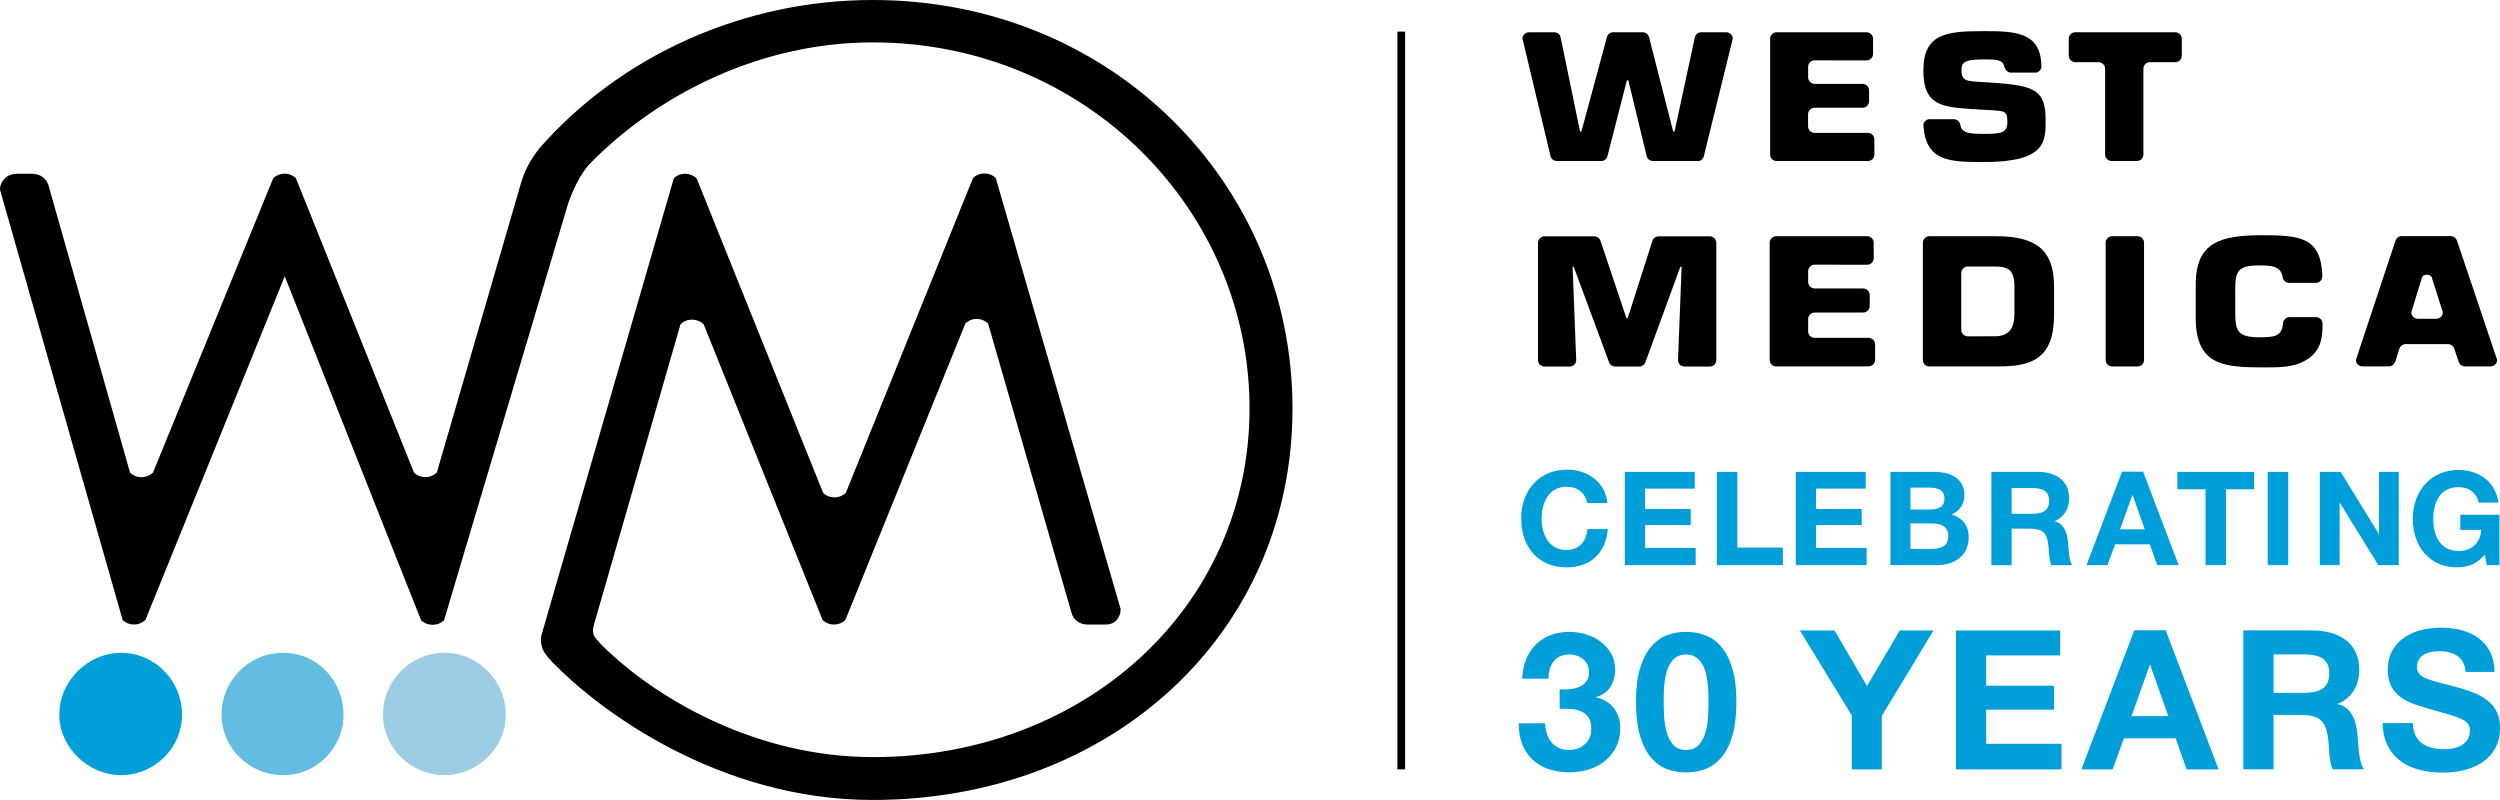
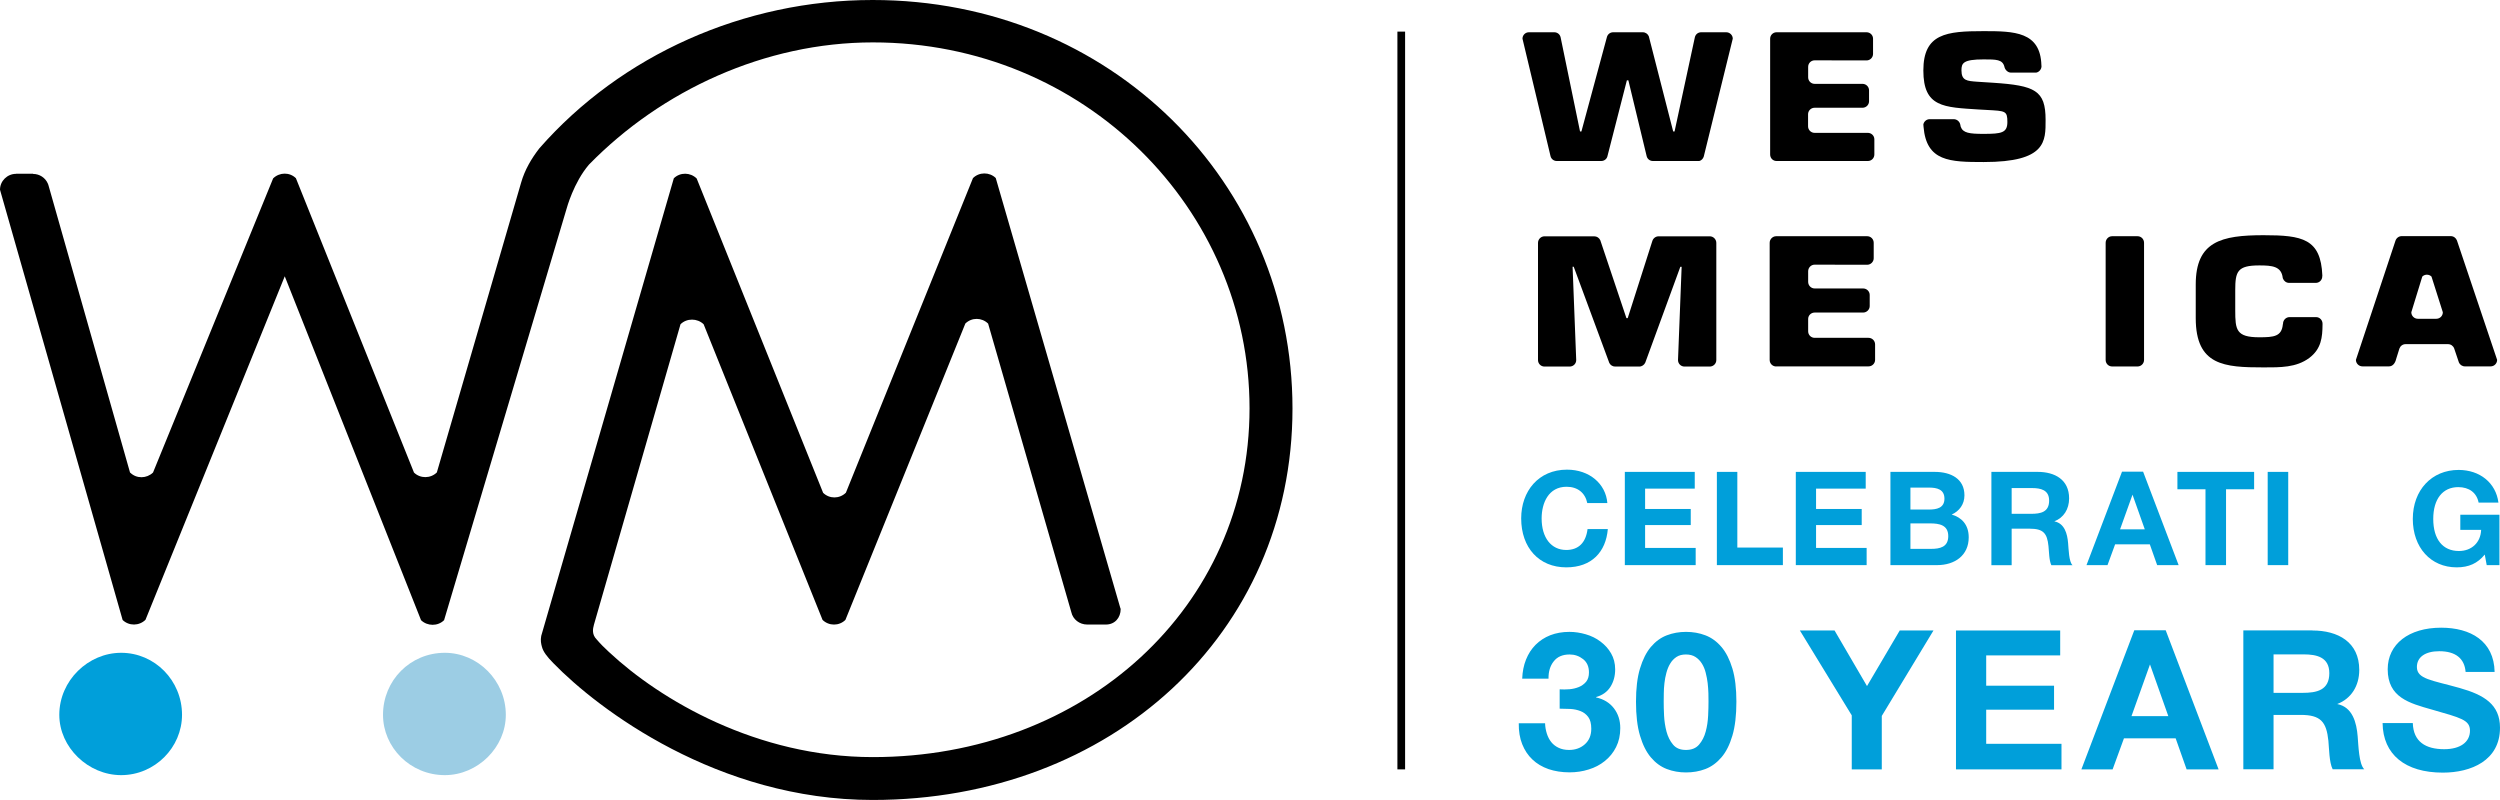
<svg xmlns="http://www.w3.org/2000/svg" width="162.508px" height="52px" viewBox="0 0 162.508 52" version="1.1">
  <g id="Layer_1">
    <path d="M17.754 11.597C18.165 11.192 18.824 11.18 19.235 11.584L26.91 30.717C27.314 31.115 27.985 31.115 28.396 30.71L33.877 11.862C34.113 11.041 34.542 10.309 35.062 9.639C40.379 3.577 48.362 0 56.726 0C72.226 0 84.016 11.911 84.016 26.553C84.016 41.201 72.226 52 56.726 52C46.664 52 38.881 46.108 35.962 43.099C35.557 42.688 35.315 42.367 35.231 42.059C35.176 41.866 35.122 41.624 35.182 41.334L43.8 11.591C44.211 11.186 44.875 11.198 45.286 11.602L53.505 32.034C53.916 32.439 54.574 32.433 54.985 32.028L63.246 11.578C63.651 11.174 64.322 11.174 64.727 11.572L72.824 39.521L72.848 39.582C72.848 40.156 72.468 40.597 71.888 40.597L70.673 40.597C70.171 40.597 69.742 40.264 69.639 39.793L64.231 21.036C63.82 20.631 63.167 20.625 62.751 21.03L54.955 40.295C54.55 40.7 53.879 40.7 53.468 40.295L45.739 21.078C45.328 20.679 44.64 20.673 44.235 21.078C44.235 21.078 39.527 37.4 38.609 40.603C38.524 40.899 38.476 41.255 38.784 41.564C39.02 41.842 39.298 42.12 39.582 42.38C42.911 45.492 49.196 49.214 56.738 49.214C70.51 49.214 81.224 39.473 81.224 26.541C81.224 13.609 70.51 2.756 56.738 2.756C49.722 2.756 42.996 5.88 38.288 10.696C37.285 11.862 36.832 13.56 36.832 13.56L28.867 40.313C28.462 40.718 27.78 40.712 27.369 40.313L18.51 17.96L9.457 40.289C9.046 40.694 8.382 40.7 7.971 40.301L0 12.334C0 11.766 0.471 11.3 1.045 11.3L1.045 11.294L2.151 11.294L2.151 11.306C2.574 11.306 2.937 11.554 3.1 11.911L3.142 12.014L8.454 30.723L8.466 30.723C8.871 31.128 9.536 31.115 9.947 30.716L9.947 30.716L17.754 11.597L17.754 11.597Z" id="Фигура" fill="#000000" stroke="none" />
    <path d="M32.88 46.465C32.88 48.586 31.055 50.386 28.916 50.386C26.668 50.386 24.897 48.586 24.897 46.465C24.897 44.235 26.662 42.434 28.916 42.434C31.055 42.434 32.88 44.235 32.88 46.465" id="Фигура" fill="#9CCDE4" stroke="none" />
-     <path d="M22.329 46.465C22.329 48.586 20.613 50.386 18.419 50.386C16.165 50.386 14.4 48.586 14.4 46.465C14.4 44.235 16.171 42.434 18.419 42.434C20.619 42.434 22.329 44.235 22.329 46.465" id="Фигура" fill="#64BDE1" stroke="none" />
    <path d="M3.855 46.465C3.855 48.586 5.735 50.386 7.874 50.386C10.068 50.386 11.832 48.586 11.832 46.465C11.832 44.235 10.062 42.434 7.874 42.434C5.735 42.434 3.855 44.235 3.855 46.465" id="Фигура" fill="#009FDA" stroke="none" />
    <path d="M106.949 23.568C106.882 23.719 106.731 23.828 106.556 23.828L104.991 23.828C104.828 23.828 104.683 23.737 104.61 23.592L102.296 17.337L102.223 17.337L102.459 23.404C102.459 23.64 102.272 23.828 102.03 23.828L100.398 23.828C100.163 23.828 99.975 23.64 99.975 23.404L99.975 15.79C99.975 15.555 100.163 15.361 100.398 15.361L103.631 15.361C103.807 15.361 103.952 15.464 104.024 15.615L105.722 20.679L105.807 20.679L107.408 15.664C107.463 15.488 107.626 15.361 107.813 15.361L111.143 15.361C111.372 15.361 111.566 15.555 111.566 15.79L111.566 23.404C111.566 23.64 111.372 23.828 111.137 23.828L109.499 23.828C109.263 23.828 109.076 23.64 109.076 23.404L109.312 17.343L109.227 17.343L106.949 23.568L106.949 23.568Z" id="Фигура" fill="#000000" stroke="none" />
    <path d="M115.457 23.822C115.222 23.822 115.034 23.634 115.034 23.398L115.034 15.784C115.034 15.549 115.228 15.355 115.457 15.355L121.374 15.355C121.609 15.355 121.797 15.543 121.797 15.784L121.797 16.787C121.797 17.017 121.603 17.21 121.374 17.21L117.959 17.204C117.724 17.204 117.536 17.398 117.536 17.634L117.536 18.322C117.536 18.558 117.724 18.751 117.959 18.751L121.108 18.751C121.343 18.751 121.537 18.939 121.537 19.174L121.537 19.894C121.537 20.123 121.343 20.317 121.108 20.317L117.959 20.317C117.724 20.317 117.536 20.504 117.536 20.733L117.536 21.537C117.536 21.773 117.724 21.96 117.959 21.96L121.458 21.96C121.694 21.96 121.887 22.148 121.887 22.389L121.887 23.392C121.887 23.622 121.7 23.816 121.458 23.816L115.457 23.816L115.457 23.822Z" id="Фигура" fill="#000000" stroke="none" />
-     <path d="M125.416 23.822C125.181 23.822 124.993 23.634 124.993 23.398L124.993 15.784C124.993 15.549 125.187 15.355 125.416 15.355L129.743 15.355C132.354 15.355 133.52 16.238 133.52 18.643L133.52 20.407C133.52 22.722 132.698 23.816 130.088 23.816L125.416 23.816L125.416 23.822ZM129.683 21.858C130.607 21.858 130.946 21.308 130.946 20.413L130.946 18.649C130.946 17.555 130.559 17.325 129.683 17.325L127.912 17.325C127.676 17.325 127.489 17.519 127.489 17.754L127.489 21.441C127.489 21.67 127.676 21.864 127.912 21.864L129.683 21.858L129.683 21.858Z" id="Фигура" fill="#000000" fill-rule="evenodd" stroke="none" />
    <path d="M139.37 23.398C139.37 23.628 139.182 23.822 138.947 23.822L137.297 23.822C137.061 23.822 136.874 23.634 136.874 23.398L136.874 15.784C136.874 15.549 137.061 15.355 137.297 15.355L138.947 15.355C139.182 15.355 139.37 15.543 139.37 15.784L139.37 23.398L139.37 23.398Z" id="Фигура" fill="#000000" stroke="none" />
    <path d="M148.386 18.069C148.301 17.313 147.709 17.253 146.863 17.253C145.437 17.253 145.298 17.645 145.298 18.86L145.298 20.178C145.298 21.441 145.358 21.924 146.863 21.924C147.818 21.924 148.313 21.87 148.392 21.09L148.404 21.042C148.404 20.806 148.597 20.613 148.827 20.613L150.549 20.613C150.785 20.613 150.972 20.806 150.972 21.042L150.972 21.09C150.966 21.924 150.894 22.673 150.114 23.265C149.262 23.9 148.223 23.882 147.141 23.882C144.591 23.882 142.73 23.767 142.73 20.679L142.73 18.492C142.73 15.694 144.391 15.289 147.141 15.289C149.661 15.289 150.863 15.518 150.96 17.912L150.954 17.966C150.954 18.201 150.767 18.389 150.531 18.389L148.803 18.389C148.615 18.389 148.458 18.268 148.398 18.105L148.386 18.069L148.386 18.069Z" id="Фигура" fill="#000000" stroke="none" />
    <path d="M157.456 17.978C157.619 17.815 157.891 17.815 158.055 17.978L158.055 17.978L158.792 20.298C158.792 20.534 158.604 20.721 158.369 20.721L157.166 20.721C156.931 20.721 156.743 20.528 156.743 20.298L157.456 17.978L157.456 17.978L157.456 17.978ZM155.97 22.655C156.03 22.492 156.181 22.371 156.369 22.371L159.13 22.371C159.312 22.371 159.469 22.486 159.529 22.649L159.837 23.562C159.898 23.707 160.055 23.816 160.224 23.816L161.898 23.816C162.134 23.816 162.321 23.628 162.321 23.392L159.71 15.633C159.65 15.47 159.493 15.349 159.305 15.349L156.121 15.349C155.934 15.349 155.776 15.47 155.716 15.639L153.142 23.392C153.142 23.628 153.335 23.816 153.571 23.816L155.22 23.816L155.293 23.816C155.523 23.816 155.692 23.622 155.758 23.332L155.97 22.655L155.97 22.655Z" id="Фигура" fill="#000000" fill-rule="evenodd" stroke="none" />
    <path d="M110.75 10.176C110.708 10.315 110.599 10.43 110.46 10.466L107.444 10.466C107.251 10.466 107.088 10.34 107.04 10.158L105.849 5.221L105.752 5.221L104.483 10.176C104.435 10.346 104.272 10.466 104.085 10.466L101.196 10.466C101.003 10.466 100.839 10.34 100.791 10.158L98.966 2.514C98.966 2.284 99.153 2.097 99.383 2.097L101.033 2.097C101.232 2.097 101.401 2.23 101.444 2.423L102.707 8.545L102.797 8.545L104.459 2.393C104.514 2.218 104.671 2.097 104.864 2.097L106.786 2.097C106.961 2.097 107.118 2.206 107.179 2.363L108.762 8.545L108.852 8.545L110.17 2.429C110.212 2.236 110.375 2.097 110.581 2.097L112.212 2.097C112.442 2.097 112.635 2.284 112.635 2.514L110.75 10.176L110.75 10.176Z" id="Фигура" fill="#000000" stroke="none" />
    <path d="M115.482 10.466C115.246 10.466 115.065 10.279 115.065 10.043L115.065 2.514C115.065 2.284 115.252 2.097 115.482 2.097L121.331 2.097C121.561 2.097 121.754 2.278 121.754 2.514L121.754 3.505C121.754 3.735 121.567 3.928 121.331 3.928L117.959 3.922C117.724 3.922 117.536 4.109 117.536 4.345L117.536 5.028C117.536 5.263 117.724 5.451 117.959 5.451L121.071 5.451C121.301 5.451 121.494 5.638 121.494 5.874L121.494 6.581C121.494 6.817 121.301 7.004 121.071 7.004L117.953 7.004C117.724 7.004 117.53 7.191 117.53 7.427L117.53 8.212C117.53 8.448 117.724 8.636 117.953 8.636L121.416 8.636C121.646 8.636 121.839 8.823 121.839 9.052L121.839 10.043C121.839 10.279 121.652 10.466 121.416 10.466L115.482 10.466L115.482 10.466Z" id="Фигура" fill="#000000" stroke="none" />
-     <path d="M139.327 4.466C139.327 4.236 139.515 4.043 139.75 4.043L141.4 4.043C141.636 4.043 141.823 3.855 141.823 3.62L141.823 2.514C141.823 2.284 141.636 2.097 141.4 2.097L134.898 2.097C134.662 2.097 134.475 2.284 134.475 2.514L134.475 3.614C134.475 3.843 134.662 4.043 134.898 4.043L136.421 4.043C136.656 4.043 136.838 4.236 136.838 4.466L136.838 10.043C136.838 10.279 137.037 10.466 137.267 10.466L138.898 10.466C139.128 10.466 139.327 10.285 139.327 10.043L139.327 4.466L139.327 4.466Z" id="Фигура" fill="#000000" stroke="none" />
    <path d="M132.704 4.303C132.704 4.502 132.553 4.683 132.36 4.72L130.716 4.72C130.511 4.72 130.329 4.532 130.293 4.339C130.172 3.861 129.761 3.861 128.945 3.861C127.61 3.861 127.501 4.103 127.501 4.575C127.501 5.245 127.864 5.263 128.516 5.312L129.544 5.378C132.287 5.56 132.97 5.874 132.97 7.789C132.97 9.173 133.031 10.533 128.951 10.533C126.74 10.533 125.223 10.497 125.036 8.243L125.024 8.085C125.066 7.892 125.235 7.747 125.434 7.747L127 7.747C127.205 7.747 127.38 7.898 127.423 8.092L127.453 8.237C127.598 8.647 128.021 8.702 128.945 8.702C130.106 8.702 130.486 8.635 130.486 7.928C130.486 7.203 130.353 7.215 129.187 7.149L128.643 7.119C126.353 6.968 125.024 6.986 125.024 4.581C125.024 2.181 126.522 2.024 128.939 2.024C130.934 2.024 132.638 2.055 132.698 4.248L132.704 4.303L132.704 4.303Z" id="Фигура" fill="#000000" stroke="none" />
    <path d="M101.812 36.88C100.048 36.88 98.882 35.611 98.882 33.696C98.882 31.931 100.006 30.529 101.861 30.529C103.317 30.529 104.381 31.448 104.483 32.699L103.178 32.699C103.039 32.034 102.55 31.641 101.831 31.641C100.664 31.641 100.211 32.687 100.211 33.702C100.211 34.953 100.833 35.75 101.812 35.75C102.61 35.75 103.087 35.273 103.196 34.391L104.514 34.391C104.387 35.877 103.468 36.88 101.812 36.88" id="Фигура" fill="#009FDA" stroke="none" />
    <path d="M110.164 31.762L106.937 31.762L106.937 33.085L109.904 33.085L109.904 34.131L106.937 34.131L106.937 35.617L110.224 35.617L110.224 36.735L105.619 36.735L105.619 30.674L110.164 30.674L110.164 31.762Z" id="Многоугольник" fill="#009FDA" fill-rule="evenodd" stroke="none" />
    <path d="M115.893 36.735L111.602 36.735L111.602 30.674L112.932 30.674L112.932 35.593L115.893 35.593L115.893 36.735Z" id="Многоугольник" fill="#009FDA" fill-rule="evenodd" stroke="none" />
    <path d="M121.277 31.762L118.05 31.762L118.05 33.085L121.017 33.085L121.017 34.131L118.05 34.131L118.05 35.617L121.337 35.617L121.337 36.735L116.733 36.735L116.733 30.674L121.277 30.674L121.277 31.762Z" id="Многоугольник" fill="#009FDA" fill-rule="evenodd" stroke="none" />
    <path d="M124.184 35.678L125.519 35.678C126.093 35.678 126.643 35.569 126.643 34.85C126.643 34.119 126.051 34.022 125.453 34.022L124.184 34.022L124.184 35.678L124.184 35.678ZM124.184 33.122L125.392 33.122C125.876 33.122 126.395 33.031 126.395 32.415C126.395 31.804 125.9 31.695 125.392 31.695L124.184 31.695L124.184 33.122L124.184 33.122ZM125.761 30.674C126.824 30.674 127.695 31.128 127.695 32.197C127.695 32.783 127.362 33.224 126.867 33.448C127.495 33.629 127.973 34.089 127.973 34.928C127.973 36.113 127.06 36.735 125.918 36.735L122.884 36.735L122.884 30.674L125.761 30.674L125.761 30.674ZM130.764 33.4L132.027 33.4C132.65 33.4 133.2 33.291 133.2 32.541C133.2 31.84 132.644 31.726 132.082 31.726L130.764 31.726L130.764 33.4L130.764 33.4ZM132.456 30.674C133.568 30.674 134.499 31.176 134.499 32.397C134.499 33.104 134.142 33.654 133.538 33.889C134.209 34.022 134.384 34.705 134.433 35.303C134.469 35.684 134.481 36.524 134.723 36.741L133.345 36.741C133.194 36.439 133.194 35.829 133.157 35.497C133.073 34.663 132.819 34.367 131.949 34.367L130.764 34.367L130.764 36.741L129.447 36.741L129.447 30.674L132.456 30.674L132.456 30.674Z" id="Group" fill="#009FDA" stroke="none" />
    <path d="M138.62 32.155L137.811 34.409L139.418 34.409L138.62 32.155L138.62 32.155ZM141.618 36.735L140.222 36.735L139.744 35.382L137.49 35.382L136.995 36.735L135.629 36.735L137.937 30.662L139.309 30.662L141.618 36.735L141.618 36.735Z" id="Фигура" fill="#009FDA" fill-rule="evenodd" stroke="none" />
    <path d="M146.525 31.804L144.7 31.804L144.7 36.735L143.364 36.735L143.364 31.804L141.539 31.804L141.539 30.674L146.525 30.674L146.525 31.804Z" id="Многоугольник" fill="#009FDA" fill-rule="evenodd" stroke="none" />
    <path d="M147.407 30.674L148.742 30.674L148.742 36.735L147.407 36.735L147.407 30.674Z" id="Прямоугольник" fill="#009FDA" fill-rule="evenodd" stroke="none" />
-     <path d="M150.797 30.674L152.151 30.674L154.646 34.735L154.646 30.674L155.927 30.674L155.927 36.735L154.598 36.735L152.084 32.662L152.084 36.735L150.797 36.735L150.797 30.674Z" id="Многоугольник" fill="#009FDA" fill-rule="evenodd" stroke="none" />
    <path d="M162.49 36.735L161.644 36.735L161.517 36.047C161.052 36.621 160.478 36.88 159.692 36.88C158.006 36.88 156.84 35.593 156.84 33.732C156.84 31.859 158.067 30.547 159.819 30.547C161.197 30.547 162.242 31.387 162.406 32.669L161.118 32.669C160.992 32.028 160.502 31.665 159.795 31.665C158.78 31.665 158.169 32.439 158.169 33.732C158.169 35.049 158.78 35.817 159.837 35.817C160.671 35.817 161.251 35.261 161.282 34.445L159.928 34.445L159.928 33.46L162.472 33.46L162.472 36.735L162.49 36.735Z" id="Group" fill="#009FDA" stroke="none" />
    <path d="M122.322 46.537L122.322 50.012L120.37 50.012L120.37 46.501L116.998 40.984L119.252 40.984L121.361 44.597L123.489 40.984L125.682 40.984L122.322 46.537Z" id="Многоугольник" fill="#009FDA" fill-rule="evenodd" stroke="none" />
    <path d="M133.919 42.603L129.109 42.603L129.109 44.573L133.52 44.573L133.52 46.132L129.109 46.132L129.109 48.35L134.003 48.35L134.003 50.012L127.145 50.012L127.145 40.984L133.919 40.984L133.919 42.603Z" id="Многоугольник" fill="#009FDA" fill-rule="evenodd" stroke="none" />
    <path d="M139.756 43.189L138.554 46.549L140.947 46.549L139.756 43.189L139.756 43.189ZM144.216 50.012L142.137 50.012L141.424 47.993L138.064 47.993L137.327 50.012L135.297 50.012L138.735 40.971L140.778 40.971L144.216 50.012L144.216 50.012Z" id="Фигура" fill="#009FDA" fill-rule="evenodd" stroke="none" />
    <path d="M147.788 45.038L149.667 45.038C150.591 45.038 151.413 44.875 151.413 43.757C151.413 42.718 150.591 42.537 149.752 42.537L147.788 42.537L147.788 45.038L147.788 45.038ZM150.314 40.984C151.975 40.984 153.359 41.733 153.359 43.546C153.359 44.597 152.827 45.419 151.927 45.764C152.93 45.963 153.184 46.978 153.256 47.867C153.305 48.435 153.335 49.679 153.686 50.006L151.631 50.006C151.401 49.553 151.401 48.646 151.353 48.157C151.226 46.912 150.845 46.471 149.552 46.471L147.788 46.471L147.788 50.006L145.824 50.006L145.824 40.978L150.314 40.978L150.314 40.984ZM160.272 43.673C160.2 42.797 159.614 42.331 158.562 42.331C157.65 42.331 157.106 42.712 157.106 43.358C157.106 44.144 158.073 44.211 159.874 44.718C161.481 45.171 162.508 45.794 162.508 47.305C162.508 49.438 160.629 50.223 158.792 50.223C156.344 50.223 154.9 49.045 154.876 47.002L156.84 47.002C156.876 48.217 157.674 48.7 158.882 48.7C159.922 48.7 160.556 48.241 160.556 47.498C160.556 46.791 159.952 46.664 158.085 46.126C156.616 45.709 155.208 45.341 155.208 43.504C155.208 41.866 156.58 40.802 158.683 40.802C160.587 40.802 162.122 41.666 162.158 43.679L160.272 43.679L160.272 43.673Z" id="Group" fill="#009FDA" stroke="none" />
    <path d="M91.086 2.055L91.086 50.012" id="Линия" fill="none" fill-rule="evenodd" stroke="#000000" stroke-width="0.5" />
    <path d="M102.018 44.803C102.235 44.785 102.441 44.736 102.634 44.658C102.822 44.579 102.979 44.464 103.106 44.313C103.226 44.162 103.287 43.963 103.287 43.709C103.287 43.334 103.16 43.044 102.906 42.845C102.652 42.645 102.362 42.543 102.03 42.543C101.571 42.543 101.226 42.694 100.997 42.99C100.761 43.286 100.652 43.661 100.658 44.114L98.948 44.114C98.966 43.661 99.045 43.25 99.196 42.875C99.347 42.5 99.552 42.18 99.818 41.914C100.084 41.648 100.404 41.437 100.773 41.292C101.148 41.147 101.559 41.074 102.018 41.074C102.374 41.074 102.731 41.129 103.081 41.231C103.438 41.334 103.758 41.491 104.036 41.703C104.32 41.914 104.55 42.168 104.725 42.47C104.9 42.772 104.991 43.117 104.991 43.516C104.991 43.945 104.888 44.319 104.683 44.646C104.477 44.972 104.163 45.196 103.752 45.31L103.752 45.335C104.242 45.443 104.628 45.679 104.906 46.036C105.184 46.398 105.323 46.827 105.323 47.329C105.323 47.788 105.233 48.199 105.051 48.562C104.87 48.924 104.628 49.22 104.32 49.468C104.012 49.716 103.668 49.897 103.269 50.018C102.87 50.145 102.459 50.205 102.024 50.205C101.522 50.205 101.069 50.133 100.658 49.994C100.247 49.849 99.897 49.643 99.613 49.371C99.323 49.099 99.105 48.767 98.948 48.374C98.791 47.981 98.718 47.528 98.724 47.015L100.435 47.015C100.441 47.25 100.483 47.474 100.549 47.685C100.616 47.897 100.713 48.084 100.839 48.241C100.966 48.398 101.123 48.519 101.317 48.61C101.504 48.701 101.734 48.749 101.994 48.749C102.399 48.749 102.743 48.628 103.021 48.38C103.299 48.133 103.438 47.794 103.438 47.371C103.438 47.039 103.372 46.779 103.239 46.604C103.106 46.428 102.942 46.301 102.737 46.223C102.532 46.144 102.314 46.096 102.072 46.084C101.831 46.072 101.601 46.066 101.383 46.066L101.383 44.809C101.589 44.821 101.794 44.821 102.018 44.803L102.018 44.803ZM106.605 43.455C106.78 42.875 107.015 42.404 107.312 42.053C107.608 41.703 107.952 41.449 108.345 41.298C108.738 41.147 109.155 41.074 109.596 41.074C110.043 41.074 110.466 41.147 110.859 41.298C111.252 41.449 111.602 41.703 111.898 42.053C112.2 42.404 112.436 42.875 112.611 43.455C112.786 44.035 112.871 44.754 112.871 45.612C112.871 46.495 112.786 47.226 112.611 47.818C112.436 48.41 112.2 48.882 111.898 49.232C111.596 49.583 111.252 49.837 110.859 49.988C110.466 50.139 110.043 50.211 109.596 50.211C109.155 50.211 108.738 50.139 108.345 49.988C107.952 49.837 107.608 49.583 107.312 49.232C107.015 48.882 106.78 48.41 106.605 47.818C106.429 47.226 106.345 46.495 106.345 45.612C106.345 44.754 106.429 44.035 106.605 43.455L106.605 43.455ZM108.17 46.519C108.188 46.876 108.242 47.22 108.327 47.552C108.417 47.885 108.556 48.169 108.75 48.398C108.943 48.634 109.221 48.749 109.59 48.749C109.964 48.749 110.248 48.634 110.448 48.398C110.647 48.163 110.792 47.879 110.877 47.552C110.968 47.22 111.016 46.876 111.034 46.519C111.052 46.163 111.058 45.86 111.058 45.606C111.058 45.455 111.058 45.274 111.052 45.063C111.046 44.851 111.028 44.627 111.004 44.404C110.98 44.18 110.931 43.957 110.877 43.733C110.823 43.51 110.738 43.31 110.629 43.135C110.52 42.96 110.381 42.815 110.212 42.706C110.043 42.597 109.838 42.543 109.59 42.543C109.342 42.543 109.137 42.597 108.973 42.706C108.81 42.815 108.671 42.96 108.569 43.135C108.46 43.31 108.381 43.51 108.321 43.733C108.26 43.957 108.218 44.18 108.194 44.404C108.17 44.627 108.152 44.851 108.152 45.063C108.152 45.274 108.146 45.462 108.146 45.606C108.145 45.86 108.152 46.163 108.17 46.519L108.17 46.519Z" id="Group" fill="#009FDA" stroke="none" />
  </g>
</svg>